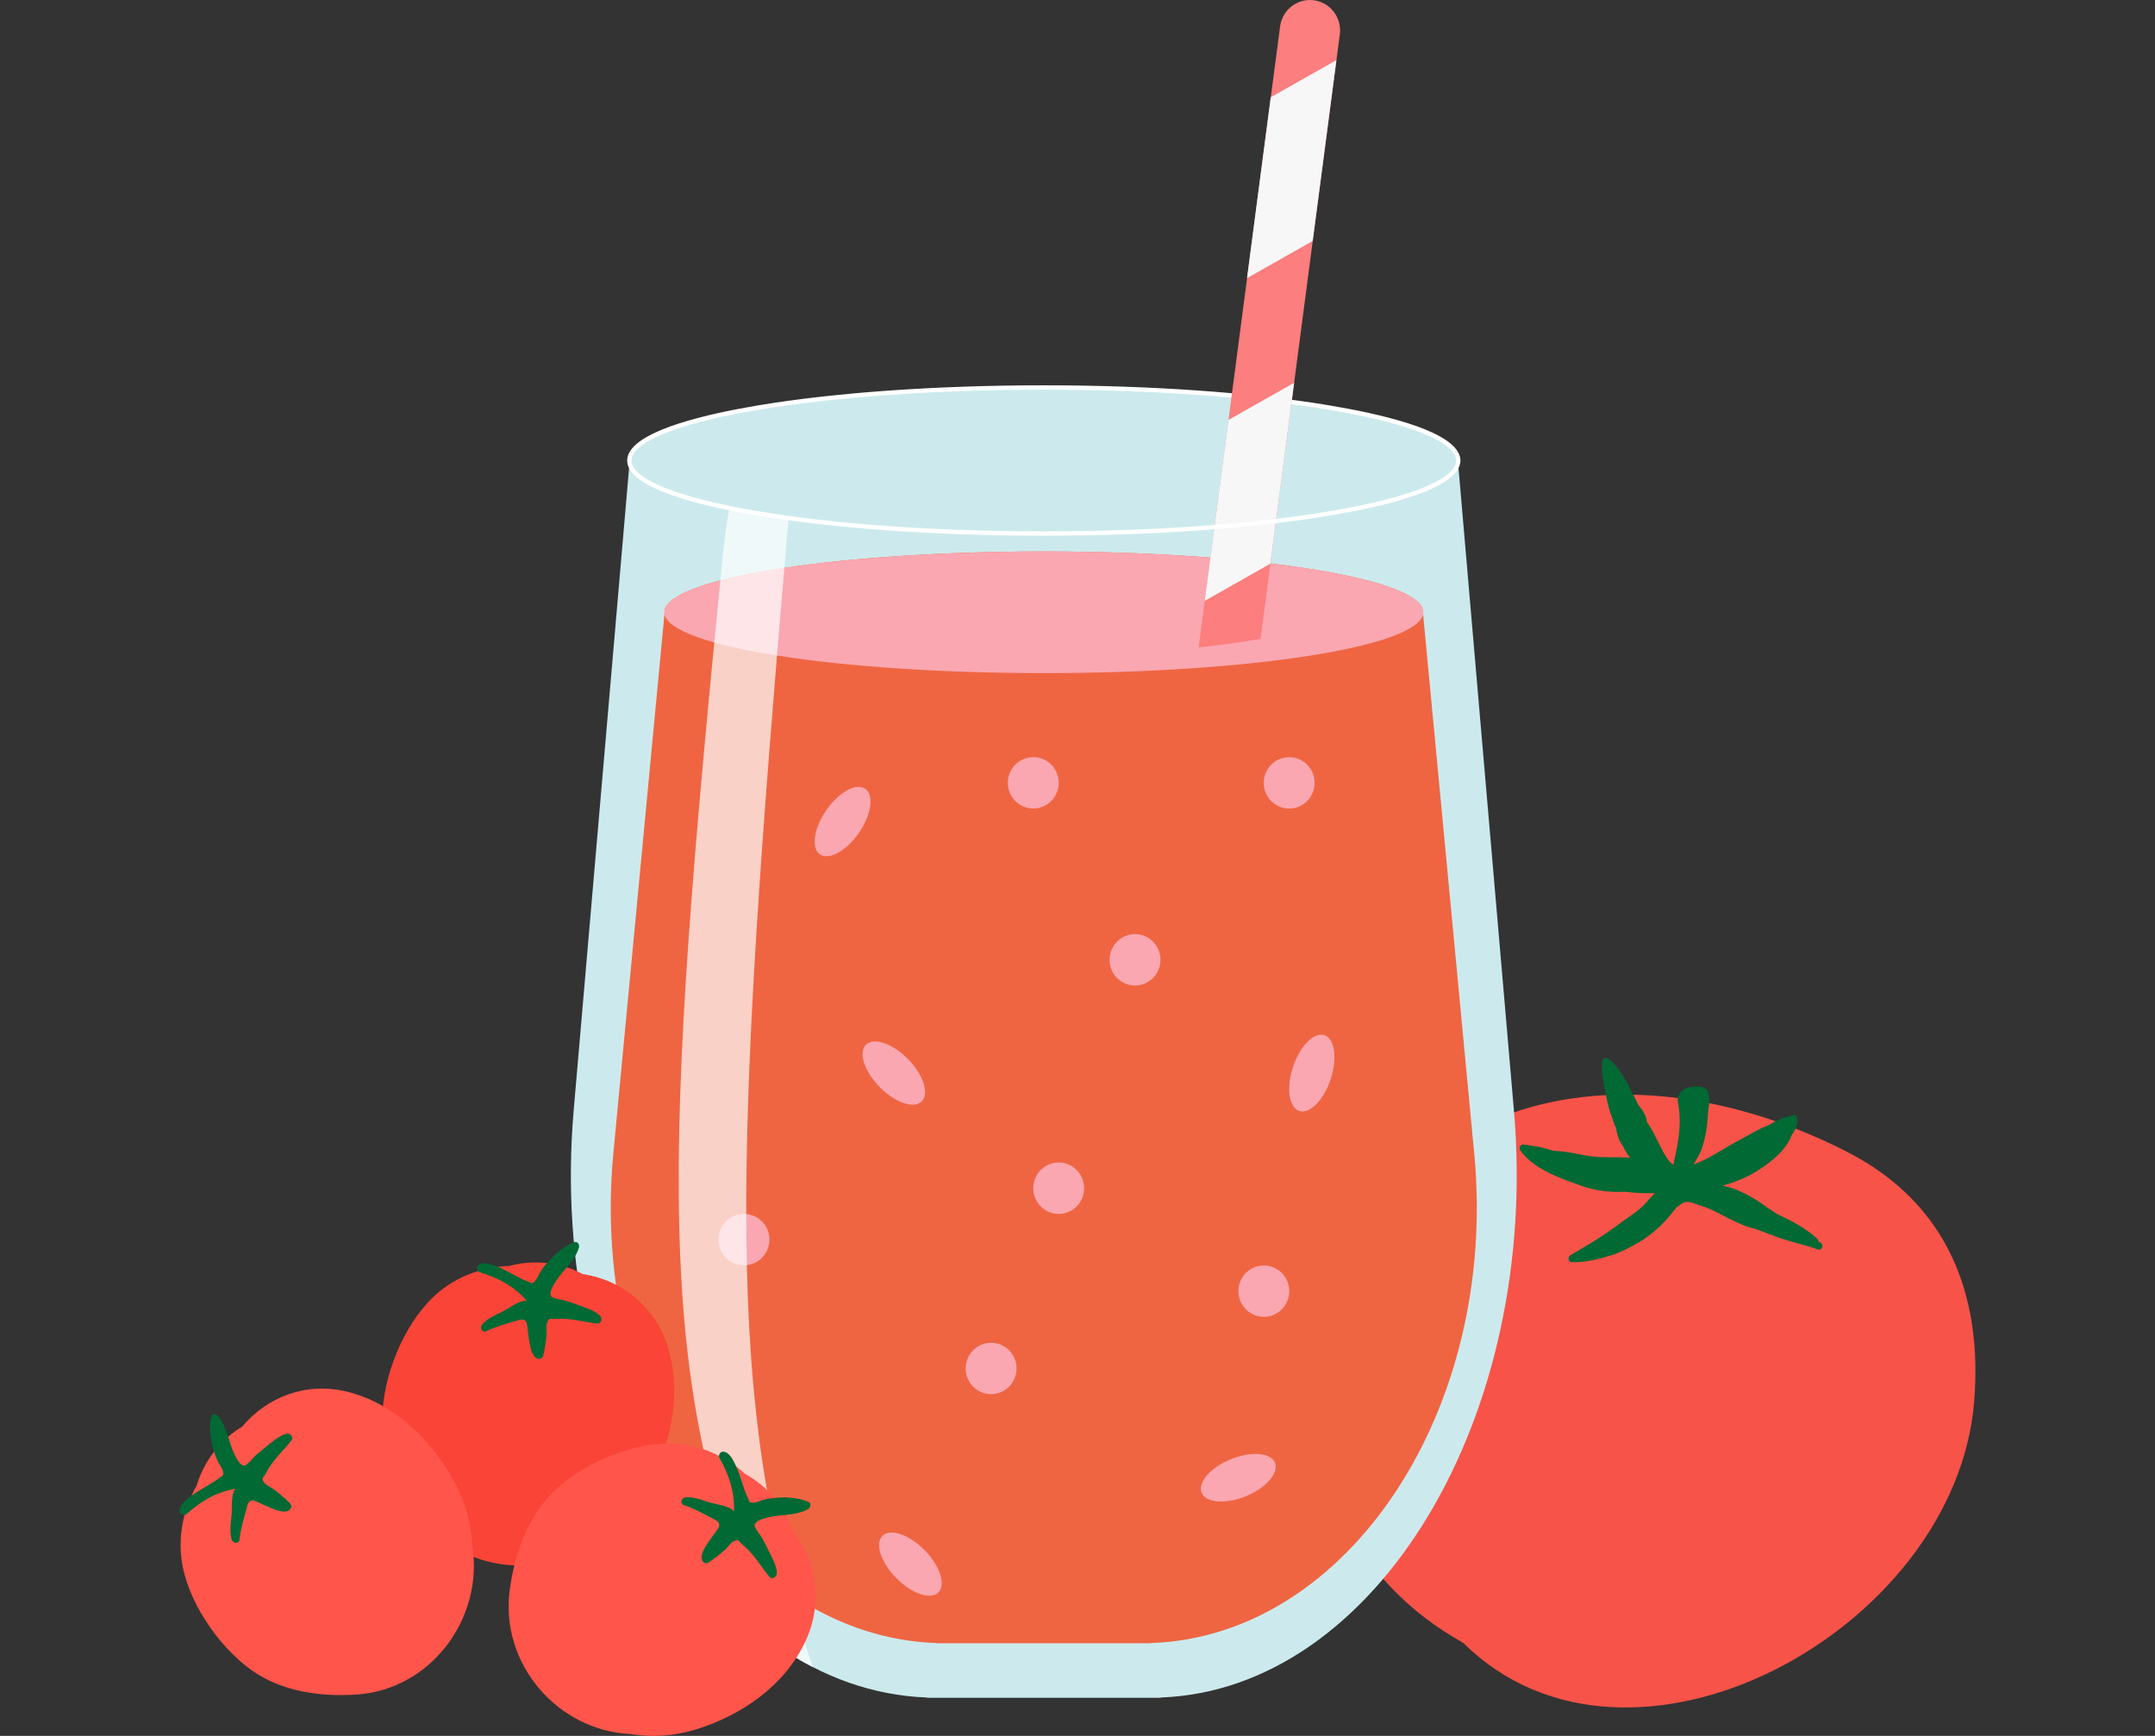
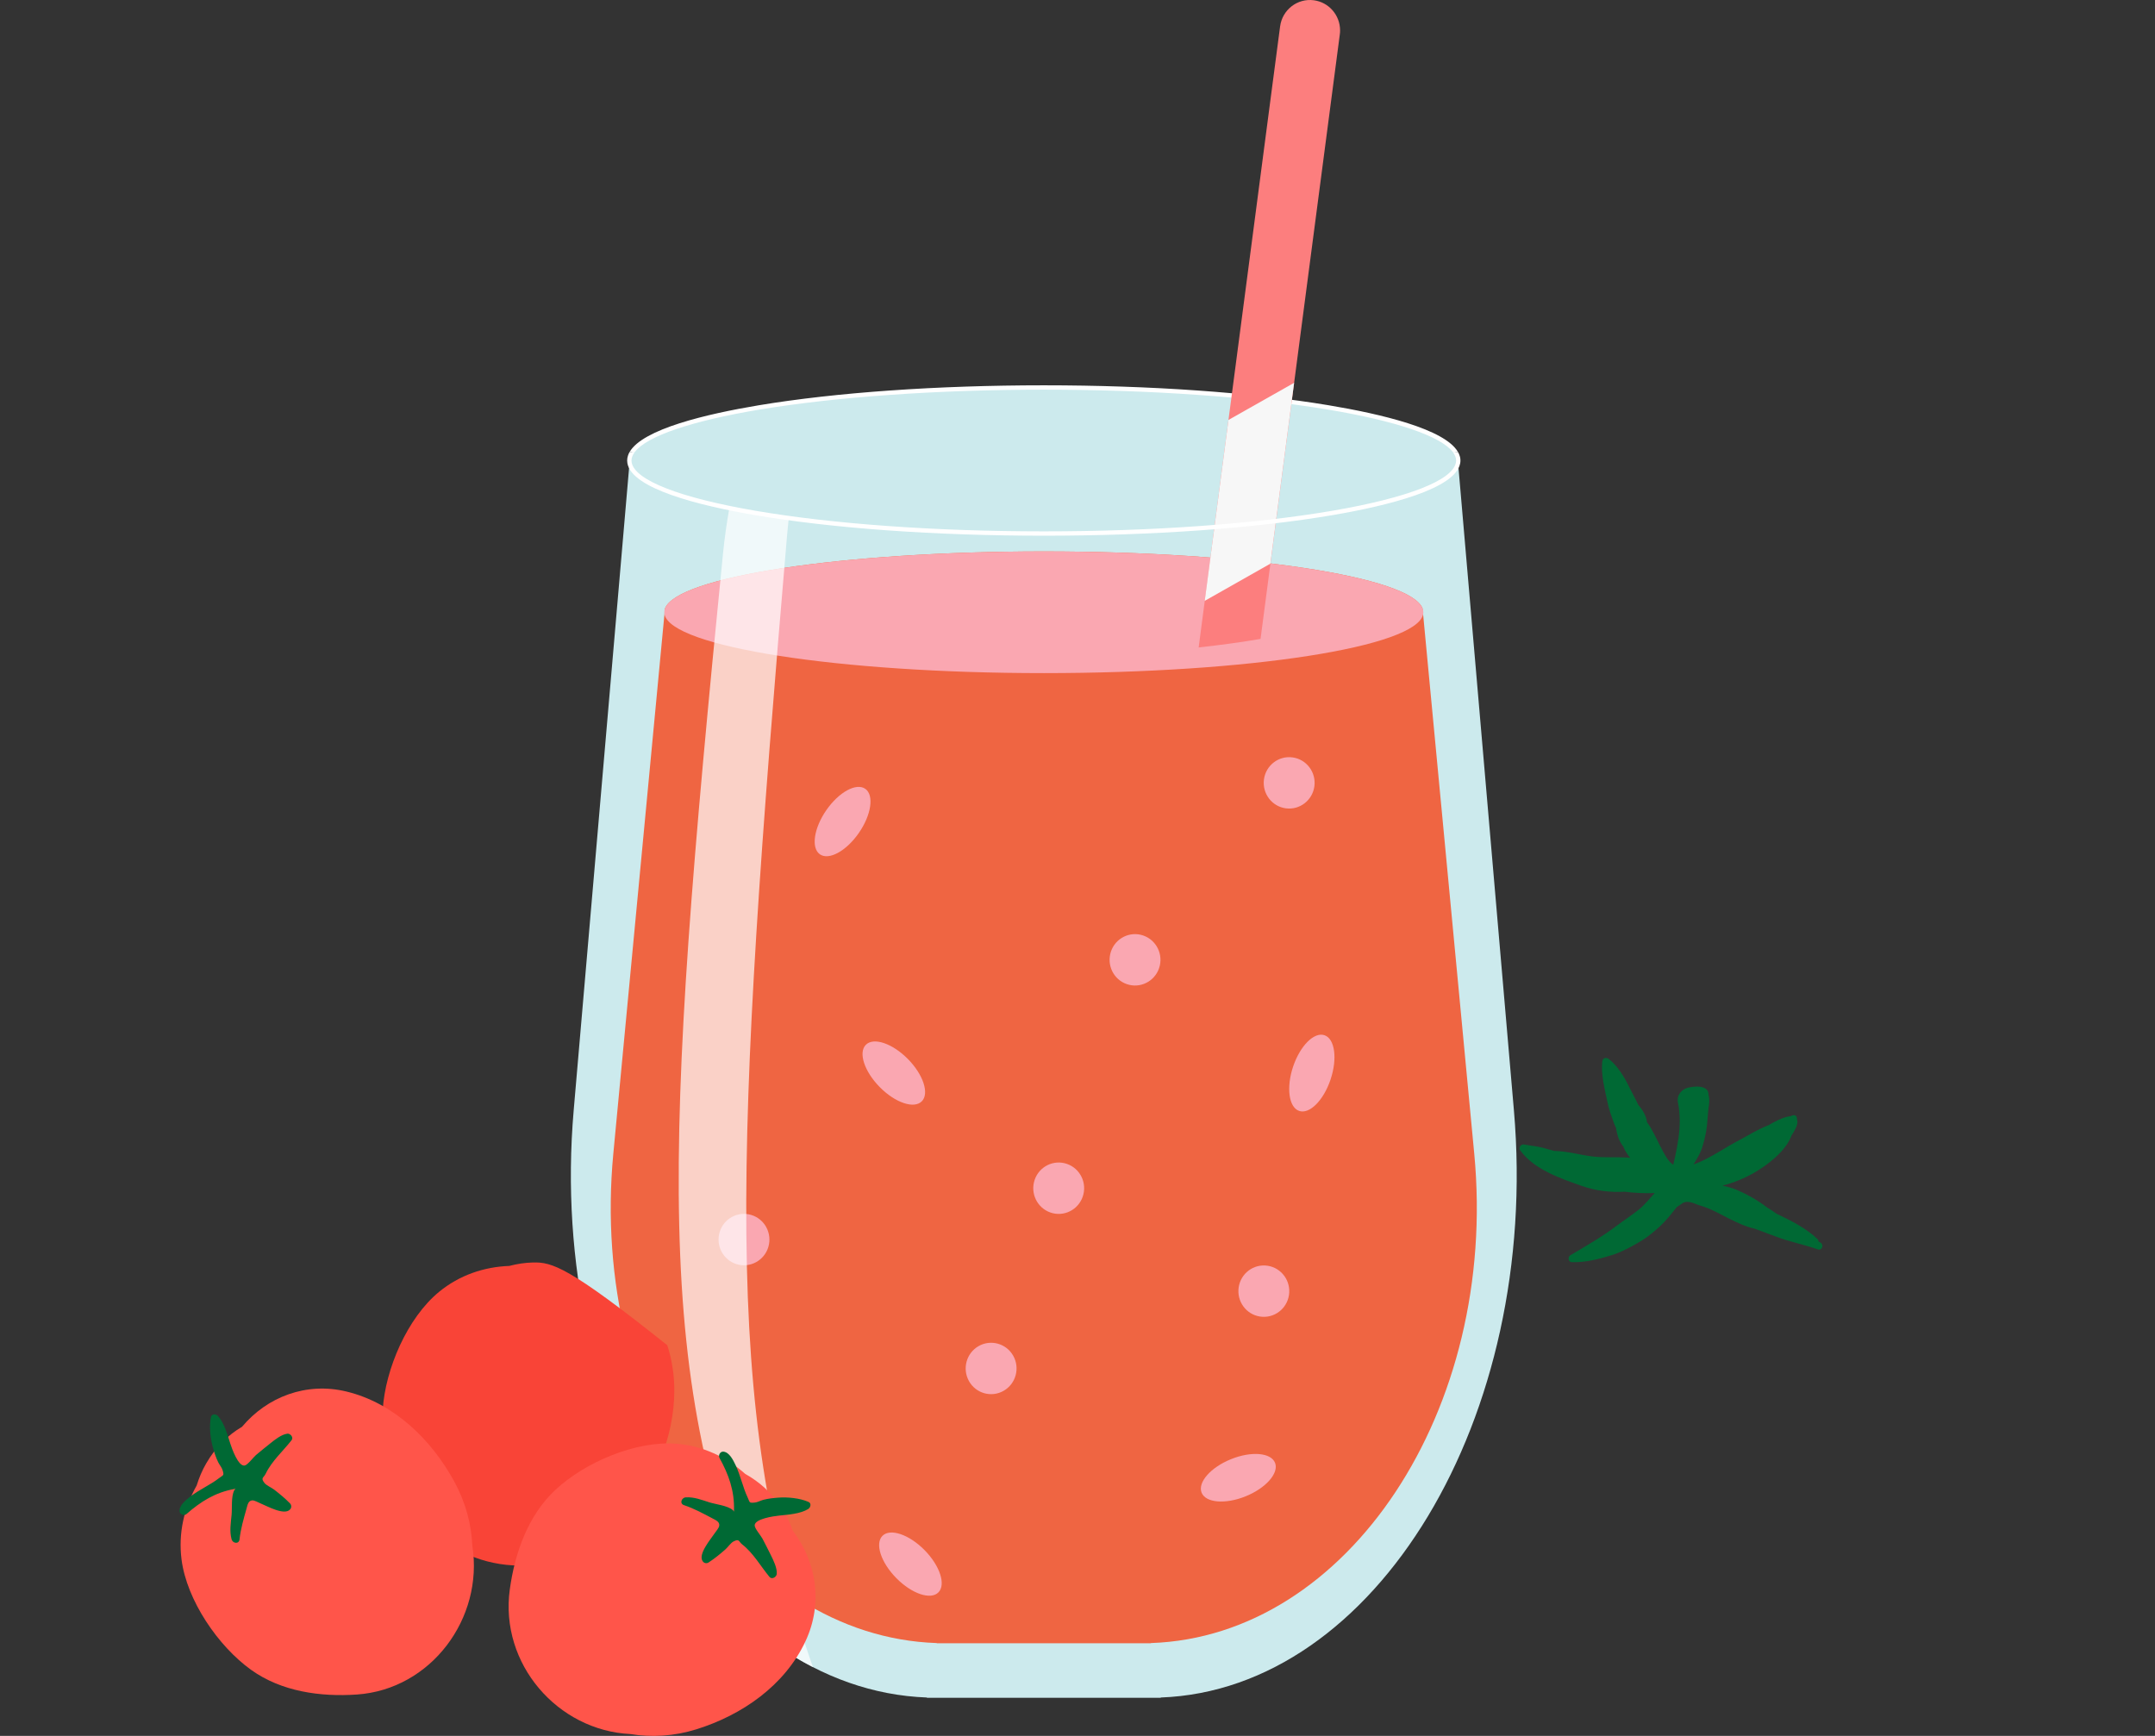
<svg xmlns="http://www.w3.org/2000/svg" width="72" height="58" viewBox="0 0 72 58" fill="none">
  <rect x="0" y="0" width="72" height="58" fill="#333333" stroke="none" />
  <g clip-path="url(#clip0_3127_132896)">
    <g clip-path="url(#clip1_3127_132896)">
-       <path d="M65.958 46.837C66.252 43.238 65.044 40.195 61.723 38.491C58.647 36.913 54.964 36.083 51.559 36.884C47.567 37.824 44.894 40.938 44.233 44.925C43.517 49.239 45.203 52.827 48.891 54.894C54.45 60.405 65.331 54.49 65.958 46.836V46.837Z" fill="#F85348" />
      <path d="M56.205 40.207C56.389 40.079 56.645 40.233 56.739 40.259C56.834 40.286 56.927 40.318 57.017 40.351C57.441 40.507 58.066 40.935 58.629 41.054C58.692 41.08 58.757 41.103 58.822 41.124C58.997 41.195 59.175 41.254 59.329 41.314C59.79 41.492 60.272 41.58 60.733 41.744C60.872 41.793 60.949 41.598 60.83 41.523C60.806 41.507 60.781 41.493 60.757 41.478C60.755 41.448 60.746 41.42 60.725 41.4C60.337 41.032 59.841 40.784 59.357 40.554C59.248 40.476 59.136 40.402 59.023 40.332C58.722 40.1 58.373 39.905 58.042 39.762C57.883 39.694 57.718 39.65 57.55 39.614C57.921 39.518 58.279 39.373 58.611 39.182C59.046 38.93 59.667 38.465 59.857 37.938C59.943 37.803 60.062 37.611 60.053 37.476C60.051 37.45 60.046 37.427 60.039 37.406C60.039 37.384 60.037 37.362 60.033 37.34C60.023 37.278 59.959 37.248 59.903 37.264C59.874 37.271 59.846 37.284 59.818 37.296C59.576 37.312 59.218 37.518 59.112 37.582C59.11 37.583 59.109 37.585 59.107 37.587C58.721 37.731 58.349 37.975 58.004 38.151C57.524 38.397 56.381 39.245 55.89 38.907C55.581 38.696 55.362 37.952 55.026 37.491C55.01 37.278 54.861 37.061 54.733 36.91C54.637 36.703 54.522 36.504 54.429 36.312C54.275 35.991 54.03 35.589 53.739 35.375C53.663 35.32 53.548 35.349 53.536 35.453C53.48 35.897 53.62 36.407 53.709 36.838C53.76 37.083 53.842 37.297 53.925 37.531C53.943 37.581 53.966 37.629 53.989 37.676C54.007 37.791 54.032 37.898 54.062 37.987C54.104 38.111 54.165 38.218 54.238 38.314C54.287 38.444 54.369 38.568 54.466 38.686C54.437 38.682 54.408 38.678 54.378 38.676C53.995 38.654 53.618 38.684 53.234 38.643C52.836 38.6 52.356 38.459 51.922 38.454C51.747 38.41 51.575 38.348 51.396 38.316C51.235 38.288 51.074 38.267 50.914 38.239C50.818 38.222 50.727 38.345 50.789 38.432C51.249 39.074 52.134 39.372 52.839 39.621C53.305 39.786 53.79 39.845 54.282 39.818C54.607 39.859 54.948 39.876 55.285 39.862C55.112 40.047 54.957 40.251 54.761 40.409C54.523 40.602 54.259 40.769 54.014 40.955C53.517 41.331 53.001 41.623 52.469 41.939C52.374 41.995 52.388 42.165 52.511 42.17C52.984 42.19 53.47 42.054 53.873 41.93C54.276 41.806 54.87 41.451 55.034 41.327C55.47 40.999 55.678 40.773 56.02 40.334" fill="#006934" />
      <path d="M57.081 36.576C57.084 36.529 57.075 36.482 57.048 36.439C56.932 36.257 56.579 36.3 56.402 36.34C56.224 36.38 56.045 36.55 56.054 36.751C56.054 36.755 56.055 36.758 56.056 36.761C56.053 36.775 56.052 36.789 56.055 36.804C56.233 37.669 56.012 38.428 55.826 39.267C55.797 39.4 56.006 39.461 56.05 39.338C56.076 39.418 56.204 39.434 56.245 39.348C56.258 39.32 56.268 39.289 56.278 39.26C56.324 39.282 56.379 39.273 56.413 39.205C56.561 38.903 56.775 38.651 56.877 38.322C56.978 37.998 57.035 37.694 57.052 37.355C57.056 37.264 57.074 37.144 57.083 37.022C57.112 36.867 57.122 36.713 57.081 36.575V36.576Z" fill="#006934" />
      <path d="M46.138 46.452L45.67 46.445C45.43 46.442 45.24 46.231 45.271 45.991C45.467 44.489 46.466 42.556 47.111 41.539C47.236 41.34 47.501 41.287 47.691 41.424L48.074 41.7C48.25 41.828 48.298 42.071 48.181 42.255C47.587 43.193 46.719 44.904 46.55 46.105C46.522 46.309 46.342 46.455 46.139 46.452L46.138 46.452Z" fill="#FFCDC9" />
      <path d="M38.781 56.717V56.726H30.968V56.717C23.786 56.455 18.281 47.374 19.167 37.101L21.033 15.46L21.051 15.243C21.474 13.962 27.502 12.947 34.875 12.947C42.247 12.947 48.249 13.958 48.694 15.235L48.715 15.466L50.581 37.101C51.466 47.374 45.963 56.456 38.782 56.717H38.781Z" fill="#CCEAED" />
      <path d="M38.451 54.898V54.905H31.297V54.898C24.721 54.679 19.68 47.111 20.491 38.551L22.2 20.518L22.216 20.337C22.603 19.27 28.123 18.424 34.874 18.424C41.626 18.424 47.121 19.266 47.529 20.33L47.547 20.523L49.256 38.551C50.066 47.111 45.028 54.679 38.452 54.898H38.451Z" fill="#EF6542" />
      <path d="M47.555 20.457C47.555 20.479 47.553 20.501 47.547 20.523C47.332 21.616 41.74 22.49 34.875 22.49C28.01 22.49 22.401 21.612 22.2 20.518C22.197 20.498 22.194 20.477 22.194 20.457C22.194 20.416 22.202 20.377 22.216 20.337C22.603 19.27 28.123 18.424 34.874 18.424C41.626 18.424 47.121 19.266 47.529 20.33C47.547 20.372 47.555 20.414 47.555 20.457Z" fill="#FAA7B1" />
      <path d="M43.203 35.639C43.437 34.941 43.907 34.47 44.253 34.589C44.599 34.707 44.689 35.369 44.455 36.068C44.222 36.766 43.752 37.237 43.406 37.118C43.06 37 42.969 36.338 43.203 35.639Z" fill="#FAA7B1" />
      <path d="M27.61 27.066C28.029 26.463 28.612 26.145 28.911 26.357C29.21 26.568 29.112 27.23 28.693 27.833C28.274 28.437 27.691 28.755 27.392 28.543C27.093 28.331 27.191 27.67 27.61 27.066Z" fill="#FAA7B1" />
      <path d="M30.798 36.797C31.056 36.537 30.847 35.902 30.331 35.381C29.814 34.859 29.187 34.648 28.928 34.909C28.67 35.169 28.88 35.804 29.396 36.325C29.912 36.847 30.54 37.058 30.798 36.797Z" fill="#FAA7B1" />
      <path d="M31.353 53.205C31.611 52.944 31.402 52.31 30.886 51.788C30.369 51.267 29.741 51.055 29.483 51.316C29.225 51.577 29.434 52.211 29.951 52.732C30.467 53.254 31.095 53.465 31.353 53.205Z" fill="#FAA7B1" />
      <path d="M41.619 49.994C40.942 50.269 40.282 50.214 40.146 49.872C40.01 49.529 40.448 49.029 41.126 48.755C41.804 48.479 42.464 48.534 42.6 48.876C42.736 49.219 42.297 49.719 41.619 49.994Z" fill="#FAA7B1" />
      <path d="M43.074 43.186C43.099 42.713 42.74 42.308 42.271 42.283C41.802 42.257 41.402 42.62 41.377 43.094C41.352 43.567 41.711 43.972 42.18 43.997C42.648 44.023 43.049 43.66 43.074 43.186Z" fill="#FAA7B1" />
      <path d="M38.749 32.267C38.857 31.805 38.574 31.343 38.117 31.234C37.66 31.125 37.203 31.411 37.095 31.872C36.987 32.334 37.27 32.796 37.727 32.905C38.183 33.014 38.641 32.728 38.749 32.267Z" fill="#FAA7B1" />
      <path d="M43.915 26.269C43.976 25.799 43.649 25.368 43.183 25.306C42.718 25.244 42.291 25.574 42.229 26.044C42.168 26.515 42.495 26.946 42.961 27.008C43.426 27.07 43.853 26.739 43.915 26.269Z" fill="#FAA7B1" />
-       <path d="M35.35 26.353C35.457 25.891 35.175 25.429 34.718 25.32C34.261 25.211 33.803 25.497 33.695 25.958C33.587 26.42 33.87 26.882 34.327 26.991C34.784 27.1 35.242 26.814 35.35 26.353Z" fill="#FAA7B1" />
      <path d="M36.199 39.898C36.307 39.436 36.024 38.974 35.567 38.865C35.11 38.756 34.653 39.042 34.545 39.503C34.437 39.965 34.72 40.427 35.177 40.536C35.634 40.645 36.091 40.359 36.199 39.898Z" fill="#FAA7B1" />
      <path d="M33.535 46.468C33.943 46.233 34.084 45.709 33.852 45.297C33.619 44.886 33.1 44.742 32.692 44.978C32.285 45.213 32.143 45.737 32.376 46.149C32.608 46.56 33.127 46.704 33.535 46.468Z" fill="#FAA7B1" />
      <path d="M25.671 41.663C25.806 41.209 25.55 40.73 25.101 40.594C24.651 40.458 24.177 40.716 24.043 41.17C23.908 41.624 24.163 42.102 24.613 42.239C25.063 42.375 25.536 42.117 25.671 41.663Z" fill="#FAA7B1" />
      <path opacity="0.7" d="M27.161 55.703C26.612 55.421 26.082 55.085 25.574 54.698C21.774 46.186 22.165 38.584 24.155 18.504C24.209 17.957 24.287 17.428 24.368 16.976C24.965 17.098 25.631 17.209 26.353 17.309C26.333 17.49 26.315 17.674 26.299 17.86C24.551 38.376 24.126 47.048 27.161 55.703H27.161Z" fill="white" />
      <path d="M44.389 13.54C41.806 13.111 38.428 12.874 34.875 12.874C31.322 12.874 27.93 13.111 25.345 13.542C23.595 13.834 21.474 14.337 21.036 15.101H21.21C21.613 14.573 23.097 14.065 25.368 13.686C27.946 13.257 31.322 13.02 34.874 13.02C38.427 13.02 41.79 13.256 44.365 13.684C46.643 14.063 48.134 14.572 48.538 15.101H48.711C48.273 14.335 46.142 13.832 44.388 13.54H44.389Z" fill="white" />
      <path d="M44.773 1.016C44.773 1.06 44.77 1.105 44.764 1.15L42.486 18.526L42.116 21.347C41.492 21.455 40.798 21.55 40.048 21.632L40.252 20.075L40.494 18.227L41.044 14.031L41.666 9.293L42.458 3.249L42.769 0.883C42.842 0.326 43.348 -0.065 43.898 0.009C44.405 0.077 44.773 0.513 44.773 1.016V1.016Z" fill="#FC7E7E" />
-       <path d="M44.65 2.009L43.858 8.051L41.664 9.293L42.457 3.249L44.65 2.009Z" fill="#F7F7F7" />
      <path d="M43.237 12.791L42.444 18.833L40.251 20.076L41.044 14.031L43.237 12.791Z" fill="#F7F7F7" />
      <path d="M48.761 15.209C48.749 15.172 48.732 15.136 48.711 15.101H48.538C48.578 15.154 48.607 15.206 48.626 15.259C48.626 15.26 48.626 15.261 48.627 15.262C48.642 15.301 48.65 15.342 48.65 15.387C48.65 15.412 48.648 15.432 48.644 15.45C48.644 15.452 48.644 15.453 48.643 15.454C48.537 16.048 47.029 16.636 44.506 17.067C41.912 17.51 38.492 17.754 34.874 17.754C31.256 17.754 27.827 17.509 25.232 17.064C22.708 16.631 21.203 16.042 21.104 15.448C21.101 15.428 21.099 15.407 21.099 15.387C21.099 15.347 21.105 15.308 21.119 15.266C21.138 15.211 21.168 15.155 21.209 15.101H21.035C21.013 15.139 20.995 15.179 20.982 15.22C20.963 15.276 20.954 15.331 20.954 15.387C20.954 15.415 20.956 15.444 20.961 15.472C21.104 16.33 23.349 16.889 25.207 17.208C27.81 17.654 31.243 17.899 34.874 17.899C38.504 17.899 41.928 17.654 44.529 17.21C46.384 16.893 48.628 16.336 48.785 15.481C48.791 15.452 48.794 15.421 48.794 15.387C48.794 15.323 48.783 15.265 48.761 15.209H48.761Z" fill="white" />
-       <path d="M13.957 50.573C15.403 52.606 18.328 52.873 20.172 51.265C20.759 50.861 21.276 50.307 21.66 49.616C22.438 48.215 22.803 46.507 22.294 44.947C21.86 43.616 20.747 42.761 19.463 42.566C18.99 42.309 18.438 42.167 17.808 42.182C17.542 42.188 17.276 42.229 17.015 42.297C16.173 42.328 15.351 42.604 14.67 43.163C13.611 44.031 12.872 45.742 12.788 47.1C12.709 48.357 13.243 49.569 13.957 50.573Z" fill="#F94437" />
-       <path d="M20.064 43.984C19.944 43.831 19.674 43.732 19.499 43.669C19.305 43.599 19.11 43.527 18.914 43.462C18.81 43.428 18.494 43.399 18.423 43.323C18.272 43.162 18.673 42.657 18.792 42.516C18.989 42.282 19.269 41.977 19.344 41.68C19.366 41.591 19.299 41.463 19.191 41.503C18.892 41.612 18.575 41.864 18.364 42.099C18.249 42.227 18.135 42.36 18.045 42.509C17.996 42.59 17.963 42.7 17.901 42.771C17.771 42.921 17.784 42.875 17.619 42.811C17.262 42.675 16.943 42.443 16.587 42.309C16.415 42.244 16.139 42.136 15.981 42.267C15.901 42.332 15.936 42.478 16.03 42.507C16.64 42.697 17.148 42.955 17.578 43.439C17.59 43.453 17.604 43.462 17.618 43.468C17.593 43.462 17.567 43.458 17.537 43.46C17.31 43.476 17.001 43.716 16.801 43.816C16.551 43.941 16.311 44.035 16.115 44.244C16.017 44.35 16.099 44.549 16.252 44.475C16.569 44.322 16.902 44.231 17.243 44.133C17.377 44.094 17.495 44.048 17.571 44.153C17.618 44.218 17.618 44.367 17.633 44.449C17.672 44.663 17.699 45.357 17.989 45.4C18.065 45.411 18.133 45.366 18.152 45.289C18.208 45.054 18.236 44.827 18.26 44.588C18.271 44.474 18.241 44.297 18.276 44.2C18.351 43.987 18.402 44.087 18.555 44.071C19.019 44.022 19.502 44.171 19.955 44.224C20.078 44.238 20.128 44.066 20.063 43.983L20.064 43.984Z" fill="#006934" />
+       <path d="M13.957 50.573C15.403 52.606 18.328 52.873 20.172 51.265C20.759 50.861 21.276 50.307 21.66 49.616C22.438 48.215 22.803 46.507 22.294 44.947C18.99 42.309 18.438 42.167 17.808 42.182C17.542 42.188 17.276 42.229 17.015 42.297C16.173 42.328 15.351 42.604 14.67 43.163C13.611 44.031 12.872 45.742 12.788 47.1C12.709 48.357 13.243 49.569 13.957 50.573Z" fill="#F94437" />
      <path d="M11.926 56.617C14.399 56.446 16.164 54.074 15.781 51.645C15.75 50.929 15.556 50.192 15.177 49.499C14.408 48.093 13.163 46.881 11.581 46.495C10.232 46.167 8.926 46.672 8.086 47.672C7.622 47.944 7.21 48.342 6.892 48.891C6.757 49.123 6.651 49.373 6.571 49.633C6.153 50.372 5.953 51.223 6.065 52.103C6.238 53.468 7.29 55.005 8.388 55.792C9.404 56.521 10.706 56.701 11.927 56.617L11.926 56.617Z" fill="#FF554A" />
      <path d="M9.597 47.903C9.405 47.927 9.179 48.106 9.034 48.223C8.873 48.352 8.71 48.482 8.552 48.616C8.468 48.687 8.278 48.944 8.177 48.965C7.962 49.01 7.747 48.399 7.691 48.222C7.598 47.93 7.488 47.529 7.278 47.308C7.215 47.241 7.072 47.232 7.048 47.346C6.983 47.66 7.028 48.065 7.115 48.37C7.162 48.537 7.215 48.705 7.292 48.86C7.334 48.944 7.41 49.03 7.437 49.121C7.494 49.312 7.462 49.276 7.322 49.385C7.02 49.618 6.656 49.771 6.356 50.006C6.211 50.119 5.975 50.3 6.001 50.504C6.014 50.608 6.155 50.654 6.229 50.588C6.711 50.166 7.194 49.864 7.829 49.75C7.847 49.746 7.862 49.739 7.875 49.731C7.857 49.749 7.839 49.77 7.826 49.796C7.719 50 7.759 50.391 7.738 50.615C7.712 50.896 7.664 51.152 7.737 51.429C7.773 51.57 7.984 51.603 8.003 51.434C8.041 51.081 8.141 50.747 8.237 50.402C8.274 50.267 8.298 50.141 8.426 50.131C8.506 50.125 8.63 50.203 8.708 50.233C8.909 50.312 9.507 50.655 9.696 50.428C9.745 50.369 9.743 50.287 9.688 50.23C9.52 50.058 9.344 49.914 9.155 49.768C9.065 49.7 8.9 49.631 8.837 49.55C8.698 49.373 8.808 49.382 8.875 49.243C9.078 48.818 9.458 48.483 9.741 48.121C9.818 48.023 9.699 47.889 9.595 47.901L9.597 47.903Z" fill="#006934" />
      <path d="M17.032 53.11C16.692 55.59 18.629 57.82 21.062 57.938C21.762 58.054 22.516 58.013 23.265 57.78C24.785 57.307 26.215 56.324 26.911 54.839C27.505 53.573 27.282 52.178 26.485 51.142C26.317 50.627 26.015 50.139 25.548 49.712C25.351 49.532 25.131 49.376 24.895 49.244C24.264 48.68 23.48 48.308 22.605 48.238C21.246 48.13 19.543 48.856 18.554 49.781C17.64 50.636 17.2 51.886 17.032 53.11L17.032 53.11Z" fill="#FF554A" />
      <path d="M25.952 52.589C25.969 52.394 25.841 52.134 25.758 51.967C25.665 51.781 25.572 51.593 25.475 51.41C25.424 51.312 25.214 51.071 25.214 50.968C25.215 50.746 25.85 50.658 26.033 50.639C26.335 50.607 26.746 50.58 27.004 50.418C27.081 50.369 27.119 50.23 27.014 50.183C26.723 50.054 26.321 50.016 26.008 50.039C25.836 50.052 25.663 50.069 25.496 50.114C25.406 50.139 25.307 50.196 25.213 50.204C25.016 50.222 25.057 50.198 24.981 50.037C24.816 49.69 24.743 49.3 24.577 48.954C24.497 48.788 24.37 48.518 24.166 48.502C24.063 48.494 23.99 48.624 24.038 48.711C24.349 49.273 24.542 49.813 24.523 50.464C24.523 50.482 24.527 50.498 24.532 50.513C24.518 50.491 24.502 50.469 24.479 50.451C24.303 50.304 23.916 50.263 23.703 50.197C23.436 50.113 23.198 50.014 22.914 50.029C22.77 50.037 22.694 50.239 22.855 50.291C23.189 50.402 23.492 50.568 23.807 50.734C23.93 50.799 24.047 50.849 24.03 50.977C24.02 51.057 23.919 51.165 23.874 51.235C23.756 51.416 23.302 51.938 23.482 52.171C23.53 52.232 23.61 52.247 23.676 52.204C23.877 52.073 24.053 51.929 24.233 51.771C24.318 51.697 24.418 51.547 24.509 51.502C24.709 51.401 24.677 51.508 24.799 51.603C25.168 51.89 25.416 52.334 25.709 52.688C25.788 52.784 25.942 52.694 25.952 52.589L25.952 52.589Z" fill="#006934" />
    </g>
  </g>
  <defs>
    <clipPath id="clip0_3127_132896">
      <rect width="72" height="58" fill="white" />
    </clipPath>
    <clipPath id="clip1_3127_132896">
      <rect width="60" height="58" fill="white" transform="translate(6)" />
    </clipPath>
  </defs>
</svg>